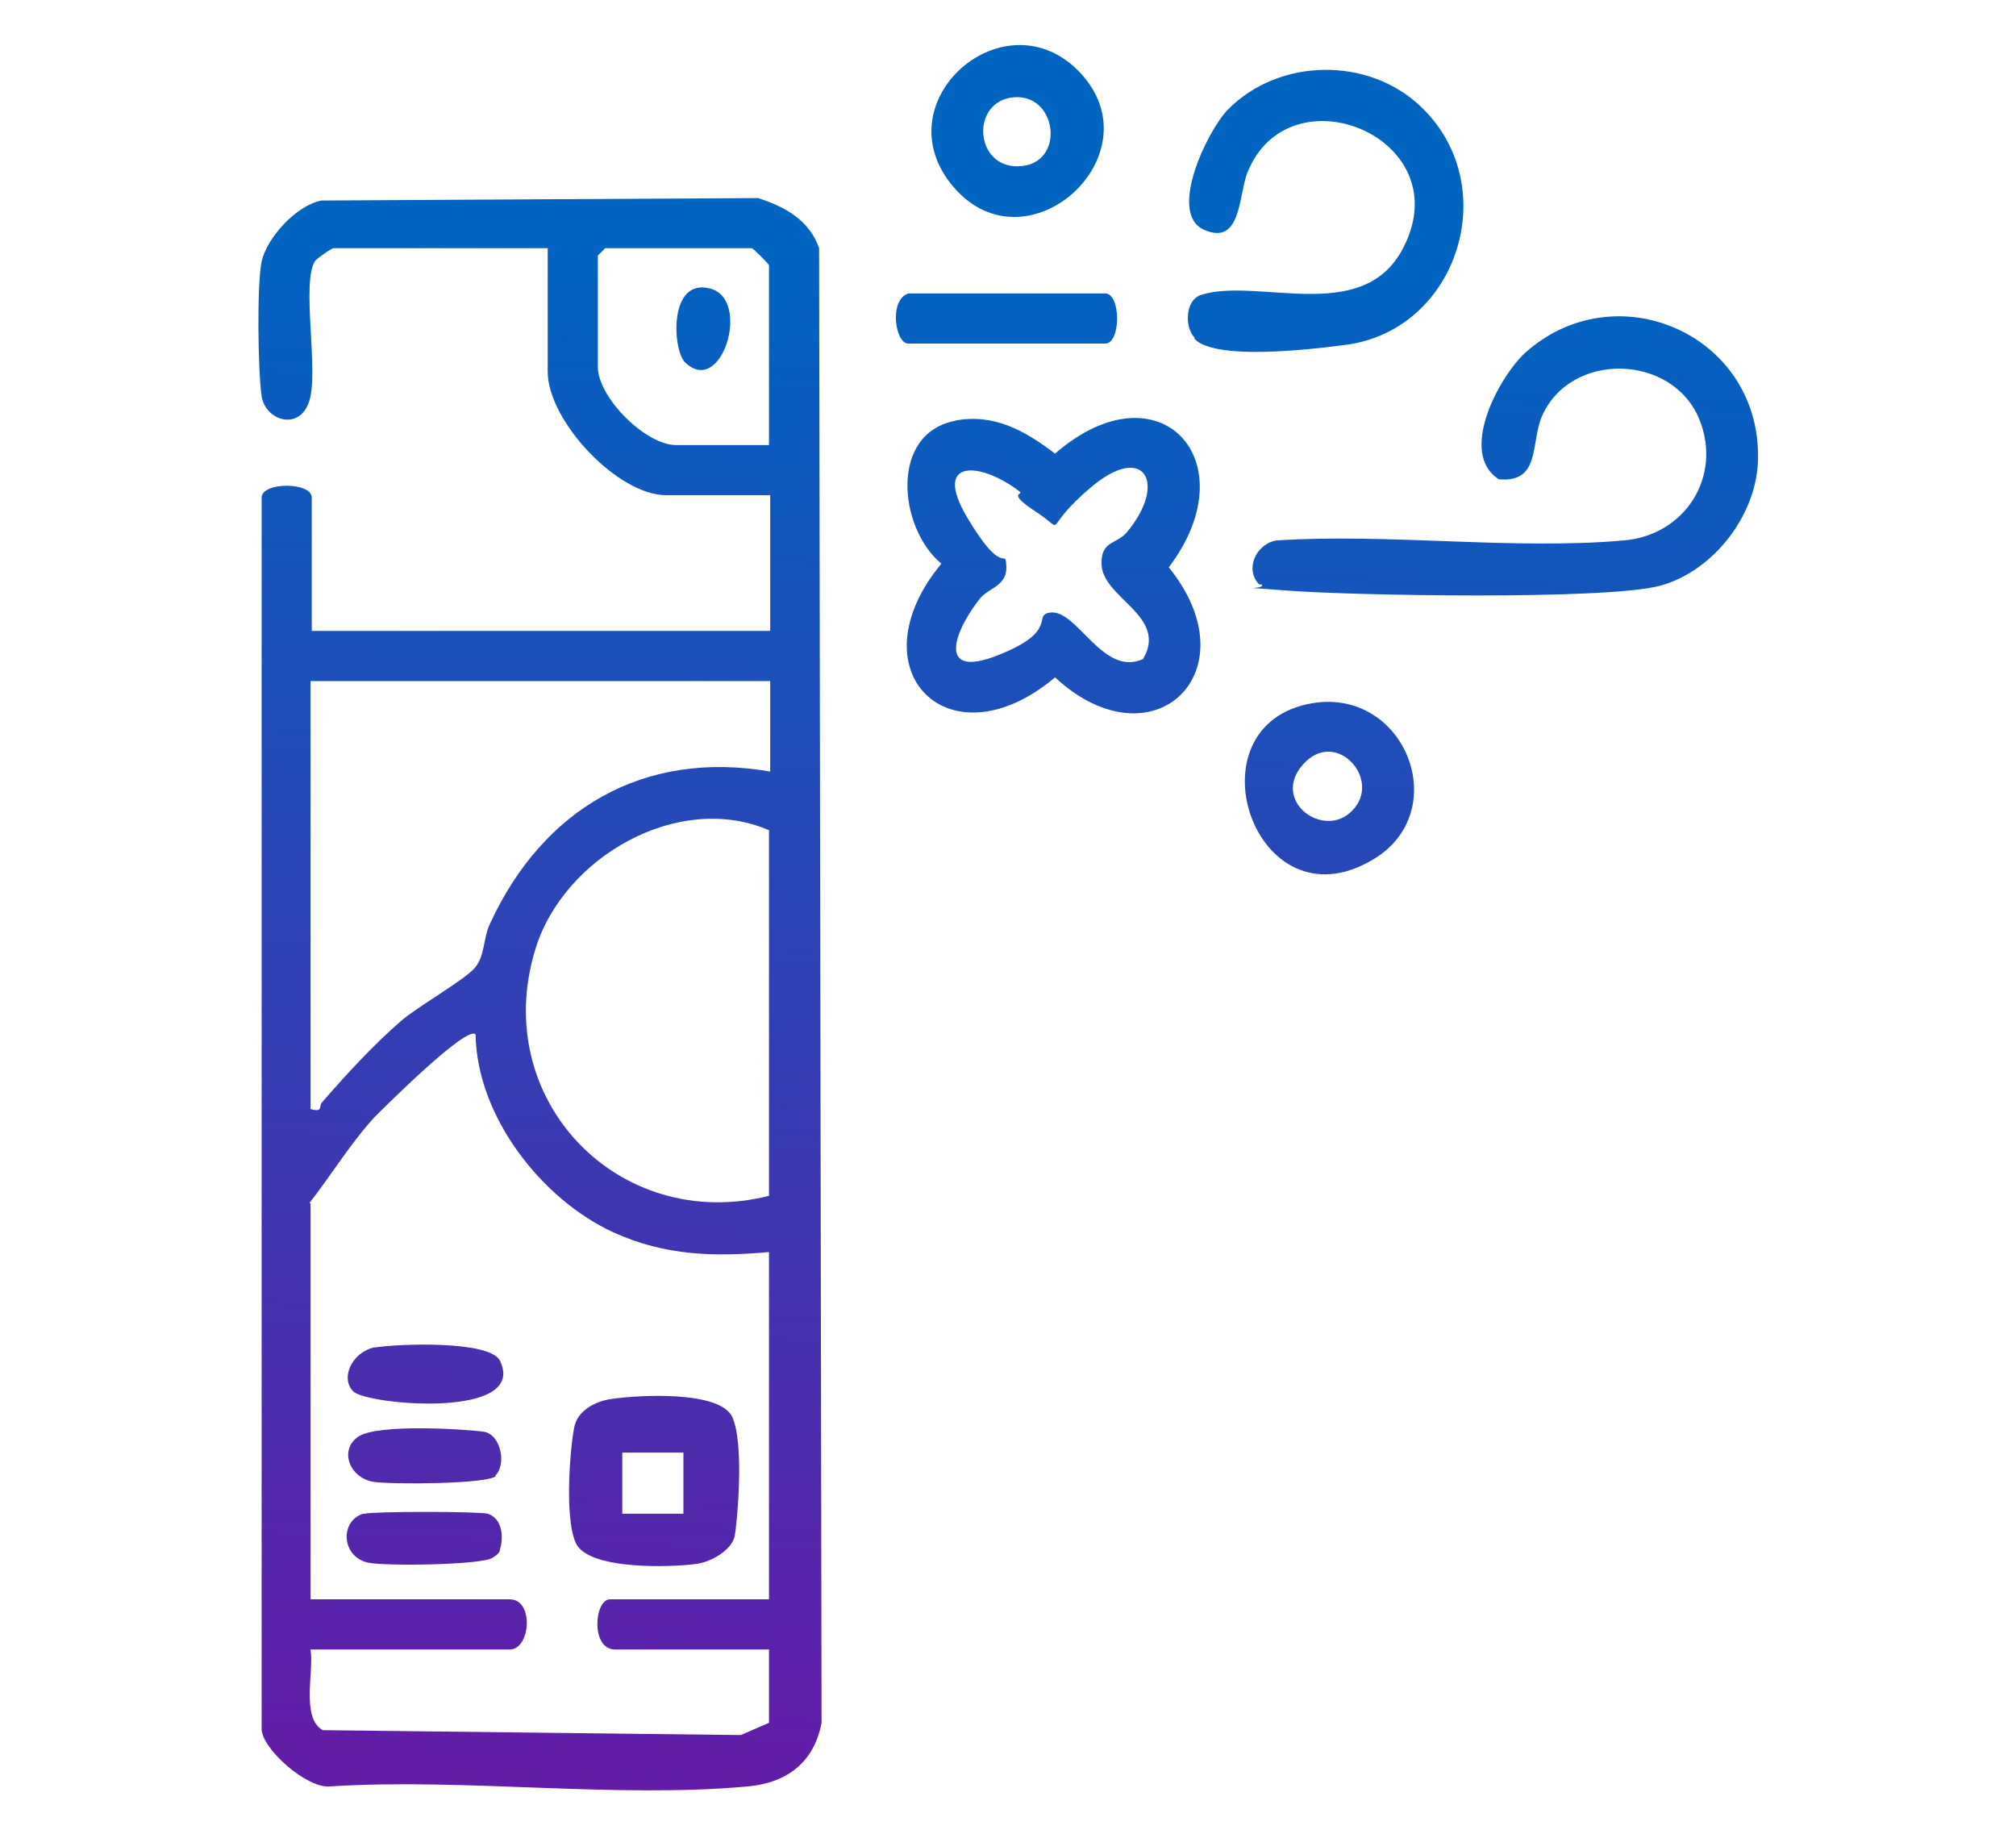
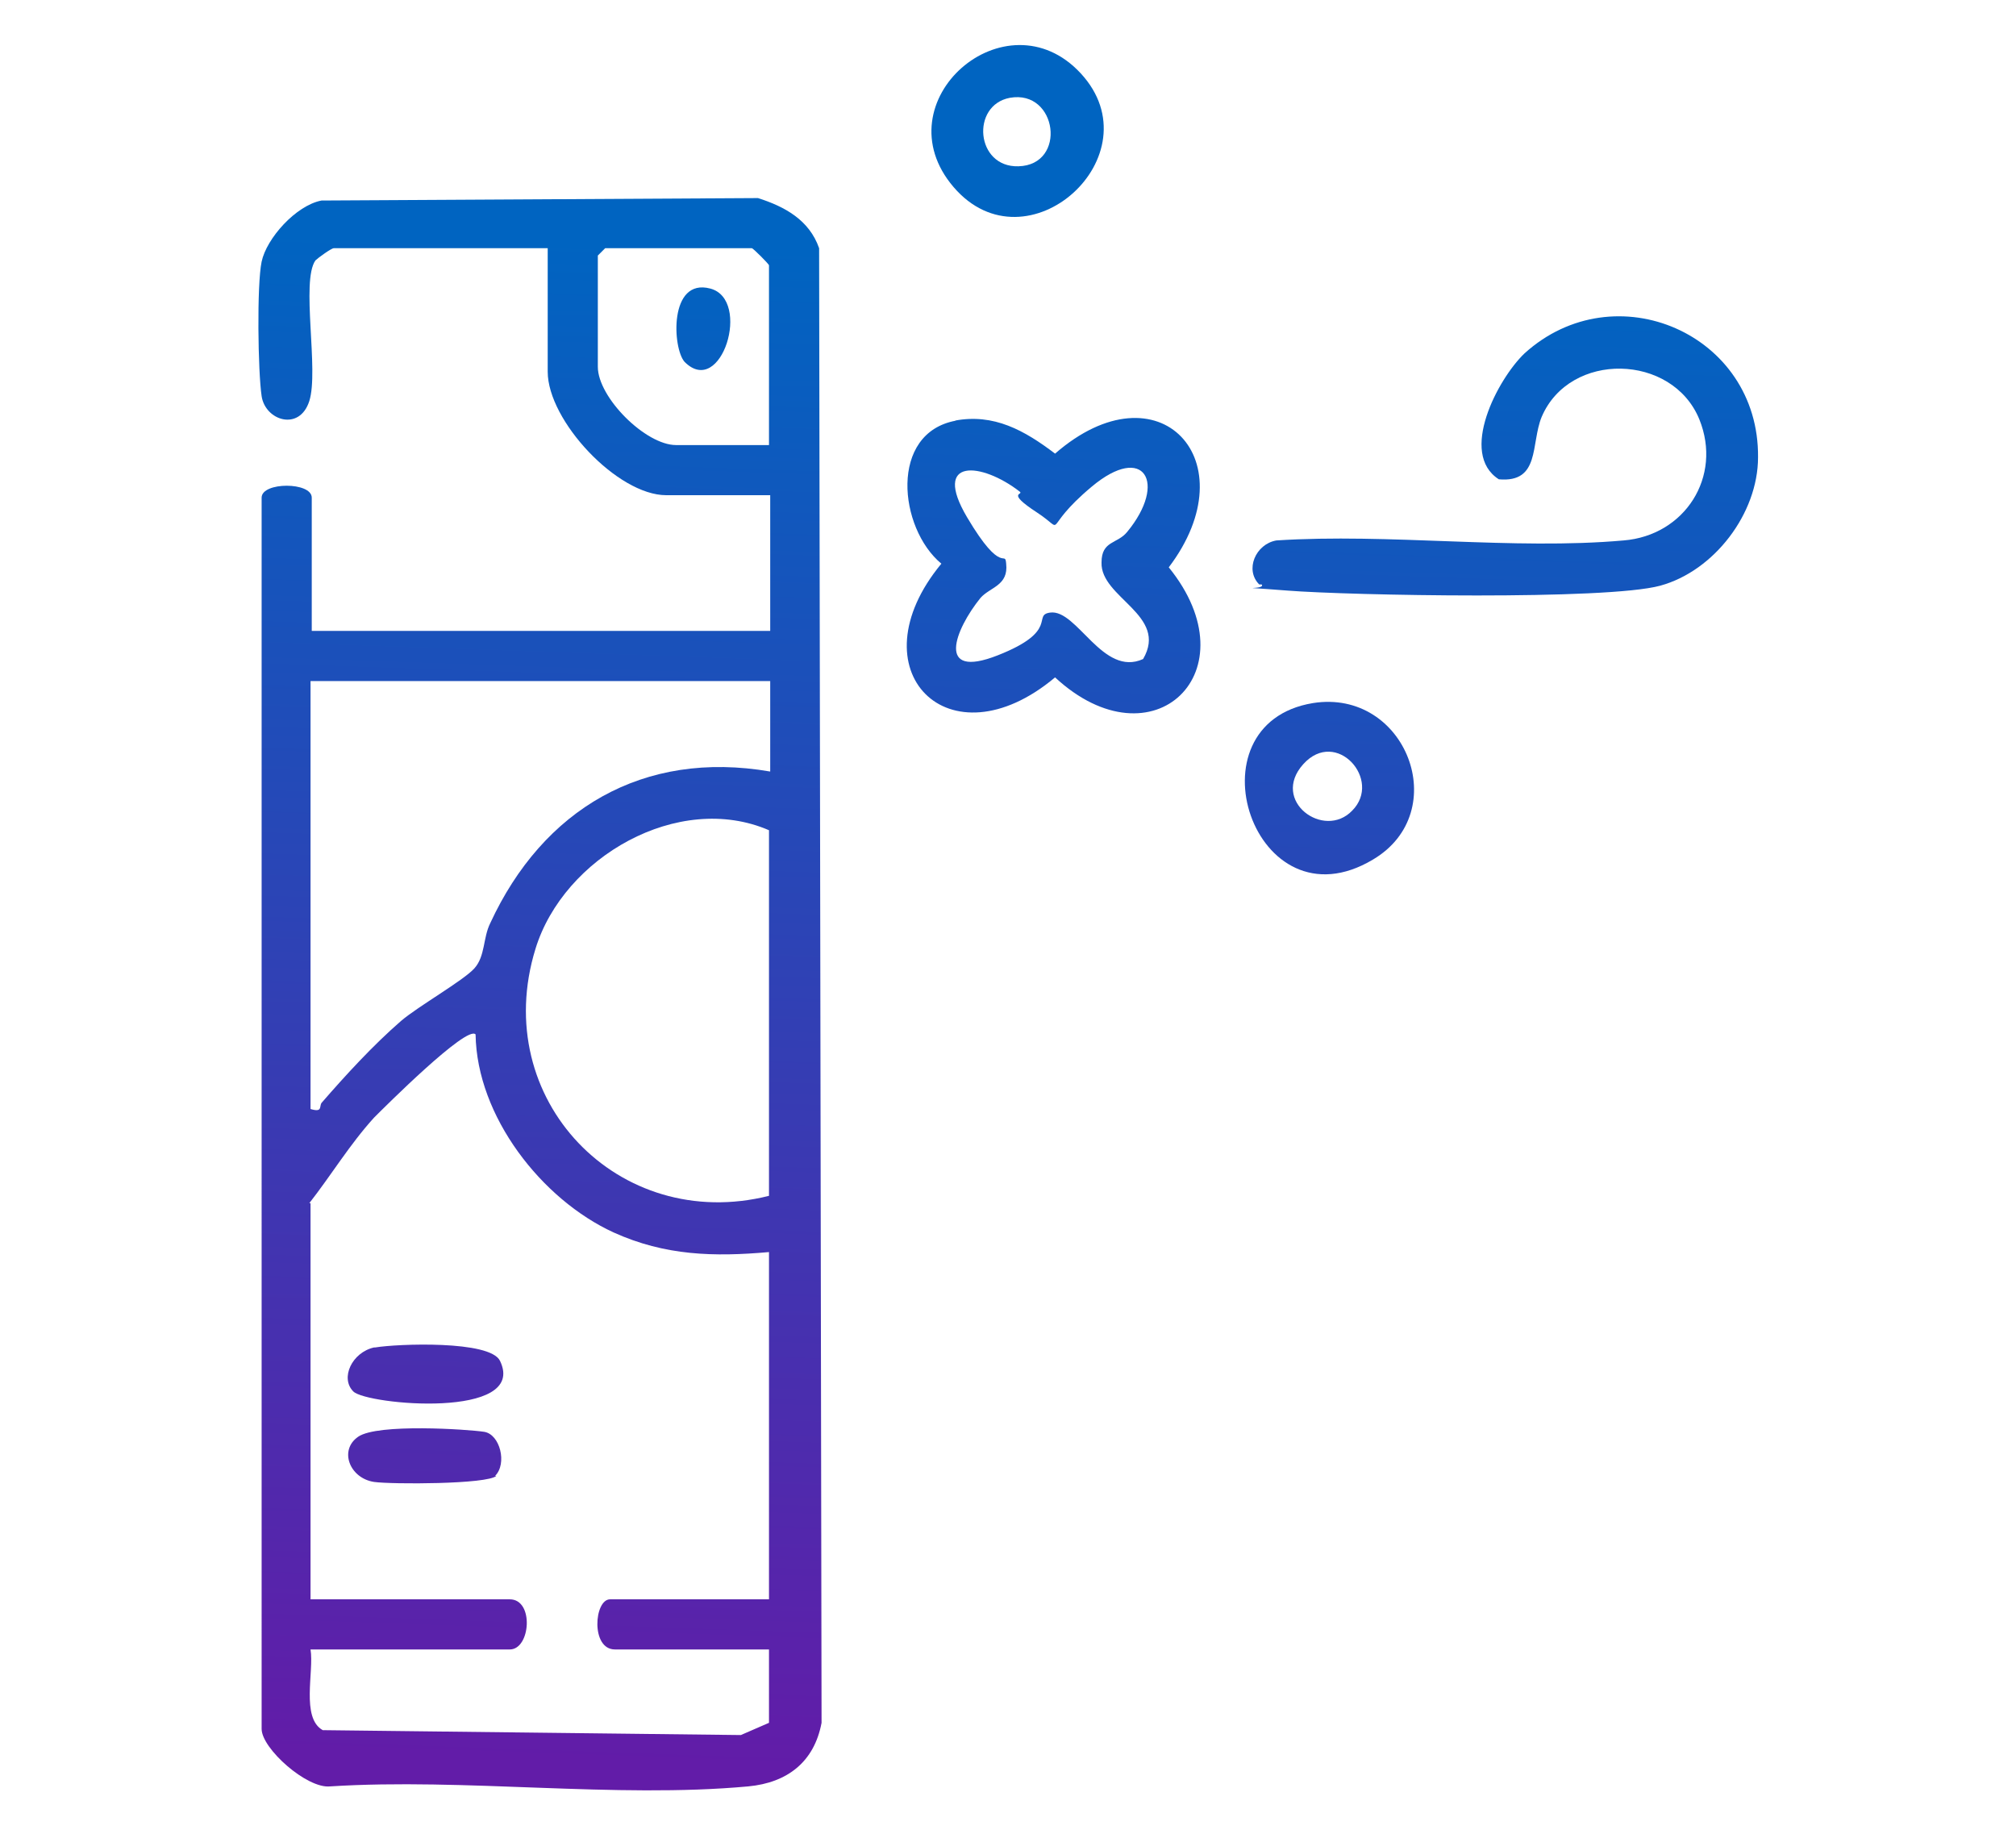
<svg xmlns="http://www.w3.org/2000/svg" xmlns:xlink="http://www.w3.org/1999/xlink" id="Layer_1" version="1.1" viewBox="0 0 164.9 150">
  <defs>
    <style>
      .st0 {
        fill: url(#linear-gradient2);
      }

      .st1 {
        fill: url(#linear-gradient10);
      }

      .st2 {
        fill: url(#linear-gradient1);
      }

      .st3 {
        fill: url(#linear-gradient9);
      }

      .st4 {
        fill: url(#linear-gradient8);
      }

      .st5 {
        fill: url(#linear-gradient11);
      }

      .st6 {
        fill: url(#linear-gradient7);
      }

      .st7 {
        fill: url(#linear-gradient4);
      }

      .st8 {
        fill: url(#linear-gradient5);
      }

      .st9 {
        fill: url(#linear-gradient3);
      }

      .st10 {
        fill: url(#linear-gradient6);
      }

      .st11 {
        fill: url(#linear-gradient);
      }
    </style>
    <linearGradient id="linear-gradient" x1="42" y1="143.9" x2="46.3" y2="19.7" gradientUnits="userSpaceOnUse">
      <stop offset="0" stop-color="#621ca8" />
      <stop offset="1" stop-color="#0064c1" />
    </linearGradient>
    <linearGradient id="linear-gradient1" x1="82.7" y1="145.3" x2="87" y2="21.1" xlink:href="#linear-gradient" />
    <linearGradient id="linear-gradient2" x1="119.5" y1="146.5" x2="123.8" y2="22.4" xlink:href="#linear-gradient" />
    <linearGradient id="linear-gradient3" x1="104" y1="146" x2="108.3" y2="21.9" xlink:href="#linear-gradient" />
    <linearGradient id="linear-gradient4" x1="105.9" y1="146.1" x2="110.2" y2="21.9" xlink:href="#linear-gradient" />
    <linearGradient id="linear-gradient5" x1="78.6" y1="145.1" x2="82.9" y2="21" xlink:href="#linear-gradient" />
    <linearGradient id="linear-gradient6" x1="78.2" y1="145.1" x2="82.5" y2="21" xlink:href="#linear-gradient" />
    <linearGradient id="linear-gradient7" x1="52.7" y1="144.2" x2="57" y2="20.1" xlink:href="#linear-gradient" />
    <linearGradient id="linear-gradient8" x1="33.7" y1="143.6" x2="38" y2="19.4" xlink:href="#linear-gradient" />
    <linearGradient id="linear-gradient9" x1="34.2" y1="143.6" x2="38.5" y2="19.5" xlink:href="#linear-gradient" />
    <linearGradient id="linear-gradient10" x1="34" y1="143.6" x2="38.3" y2="19.5" xlink:href="#linear-gradient" />
    <linearGradient id="linear-gradient11" x1="53.5" y1="144.3" x2="57.8" y2="20.1" xlink:href="#linear-gradient" />
  </defs>
  <path class="st11" d="M27.3,20.3c-.2,0-1.3.8-1.5,1-1.2,1.7.3,9-.5,11.5s-3.6,1.6-3.9-.4-.4-9.1,0-11,2.8-4.6,4.9-5l35.7-.2c2.2.7,4.2,1.8,5,4.1l.2,120.6c-.6,3.2-2.8,4.9-6,5.2-10.9,1-23.2-.7-34.2,0-1.9.2-5.6-3.1-5.6-4.7V40.7c0-1.3,4.1-1.3,4.1,0v10.9h37.5v-11.1h-8.5c-4,0-9.7-6.1-9.7-10.1v-10.1h-17.5ZM62.9,36.3v-14.6c0-.1-1.3-1.4-1.4-1.4h-12l-.6.6v9.1c0,2.5,3.9,6.4,6.4,6.4h7.6ZM62.9,55.7H25.4v35c1,.3.7-.2.9-.5,2-2.3,4.2-4.7,6.5-6.7,1.4-1.2,5.1-3.3,6-4.3s.7-2.5,1.3-3.7c4.3-9.3,12.5-14.2,22.9-12.4v-7.4ZM62.9,97.8v-29.9c-7.4-3.2-16.8,2.2-19.1,9.7-3.8,12.3,6.8,23.3,19.1,20.2ZM25.4,98.4v32.4h16.3c2,0,1.7,4.1,0,4.1h-16.3c.3,1.8-.8,5.6,1,6.6l34.2.4,2.3-1v-6h-12.6c-2,0-1.7-4.1-.4-4.1h13v-28.4c-4.5.4-8.5.3-12.7-1.6-5.9-2.7-11.2-9.5-11.3-16.2-.7-.8-7.5,6-8.3,6.8-2,2.2-3.5,4.7-5.3,7Z" />
  <path class="st2" d="M78.1,34.4c3.2-.6,5.7.8,8.2,2.7,8.5-7.4,15.9.6,9.3,9.3,6.9,8.5-1.3,16.4-9.3,9-8.7,7.3-16.5-.6-9.3-9.3-3.5-2.9-4.3-10.7,1.2-11.7ZM83.4,40.2c-3.1-2.4-7.2-2.8-4.3,2.1s3.1,2.6,3.2,3.8c.2,1.8-1.3,1.9-2.1,2.8-2.1,2.6-3.7,6.7,1.4,4.7s2.8-3.3,4.3-3.5c2.2-.3,4.3,5.3,7.6,3.8,2.1-3.6-3.5-5-3.4-7.9,0-1.8,1.3-1.5,2.1-2.5,3.3-4,1.4-7.3-2.9-3.7s-1.9,3.8-4.5,2.1-1-1.4-1.4-1.7Z" />
  <path class="st0" d="M103,47.8c-1.2-1.2-.3-3.3,1.4-3.6,9.2-.6,19.4.8,28.4,0,5-.4,8.1-5.2,6.2-9.9-2.2-5.4-10.6-5.6-12.9-.2-.9,2.2-.1,5.4-3.5,5.1-3.3-2.1-.1-8.2,2.1-10.3,7.4-6.7,19.2-1.6,19.1,8.5,0,4.6-3.6,9.3-8,10.5s-25.4.8-30.5.4-1.7,0-2.1-.5Z" />
-   <path class="st9" d="M97.7,27.6c-.8-.8-.8-3.1.6-3.5,4.6-1.4,12.9,2.4,16.3-3.5,5.2-9.2-9.2-15.2-12.6-6.4-.7,1.9-.5,5.9-3.5,4.6s.2-8,1.9-9.8c4.2-4.3,11.6-4.4,15.9-.2,6.7,6.5,2.9,18.2-6.2,19.4s-11.7.3-12.4-.5Z" />
  <path class="st7" d="M107.4,57.5c7.6-1.2,11.5,8.9,4.9,12.8-9.7,5.8-15.3-11.1-4.9-12.8ZM110.6,66.3c2.5-2.5-1.3-6.8-4-3.8s1.7,6.2,4,3.8Z" />
  <path class="st8" d="M88.4,6c6.2,6.7-4.4,16.3-10.4,9.3s4.3-15.9,10.4-9.3ZM82.6,8c-3.2.6-2.8,5.7.7,5.6,4-.1,3.2-6.3-.7-5.6Z" />
-   <path class="st10" d="M74.3,24h16.1c1.3,0,1.3,4.1,0,4.1h-16.1c-1.1,0-1.6-3.6,0-4.1Z" />
-   <path class="st6" d="M50.1,114.4c2.1-.3,8.8-.7,9.8,1.5s.4,8.6.2,9.7-1.8,2.1-3.1,2.3c-2.2.3-8.9.5-9.9-1.7s-.4-8.4-.1-9.6,1.6-2,3.1-2.2ZM55.9,118.8h-5v5h5v-5Z" />
  <path class="st4" d="M30.7,110.2c1.8-.3,9.4-.6,10.2,1.1,2.3,4.8-10.9,3.6-12,2.5s-.1-3.2,1.7-3.6Z" />
-   <path class="st3" d="M29.8,123.8c.8-.2,9.3-.2,10.1,0,1.2.4,1.3,1.9,1,2.9,0,.3-.3.5-.6.7-.9.6-8.8.7-10.2.4-2.2-.5-2.3-3.4-.4-4Z" />
  <path class="st1" d="M40.6,120.7c-.7.7-8.6.7-10,.5-2-.3-2.9-2.6-1.3-3.7s9-.6,10.3-.4,1.9,2.6.9,3.6Z" />
  <path class="st5" d="M56,29.6c-1-1.1-1.3-6.9,2.1-6s.9,9-2.1,6Z" />
</svg>